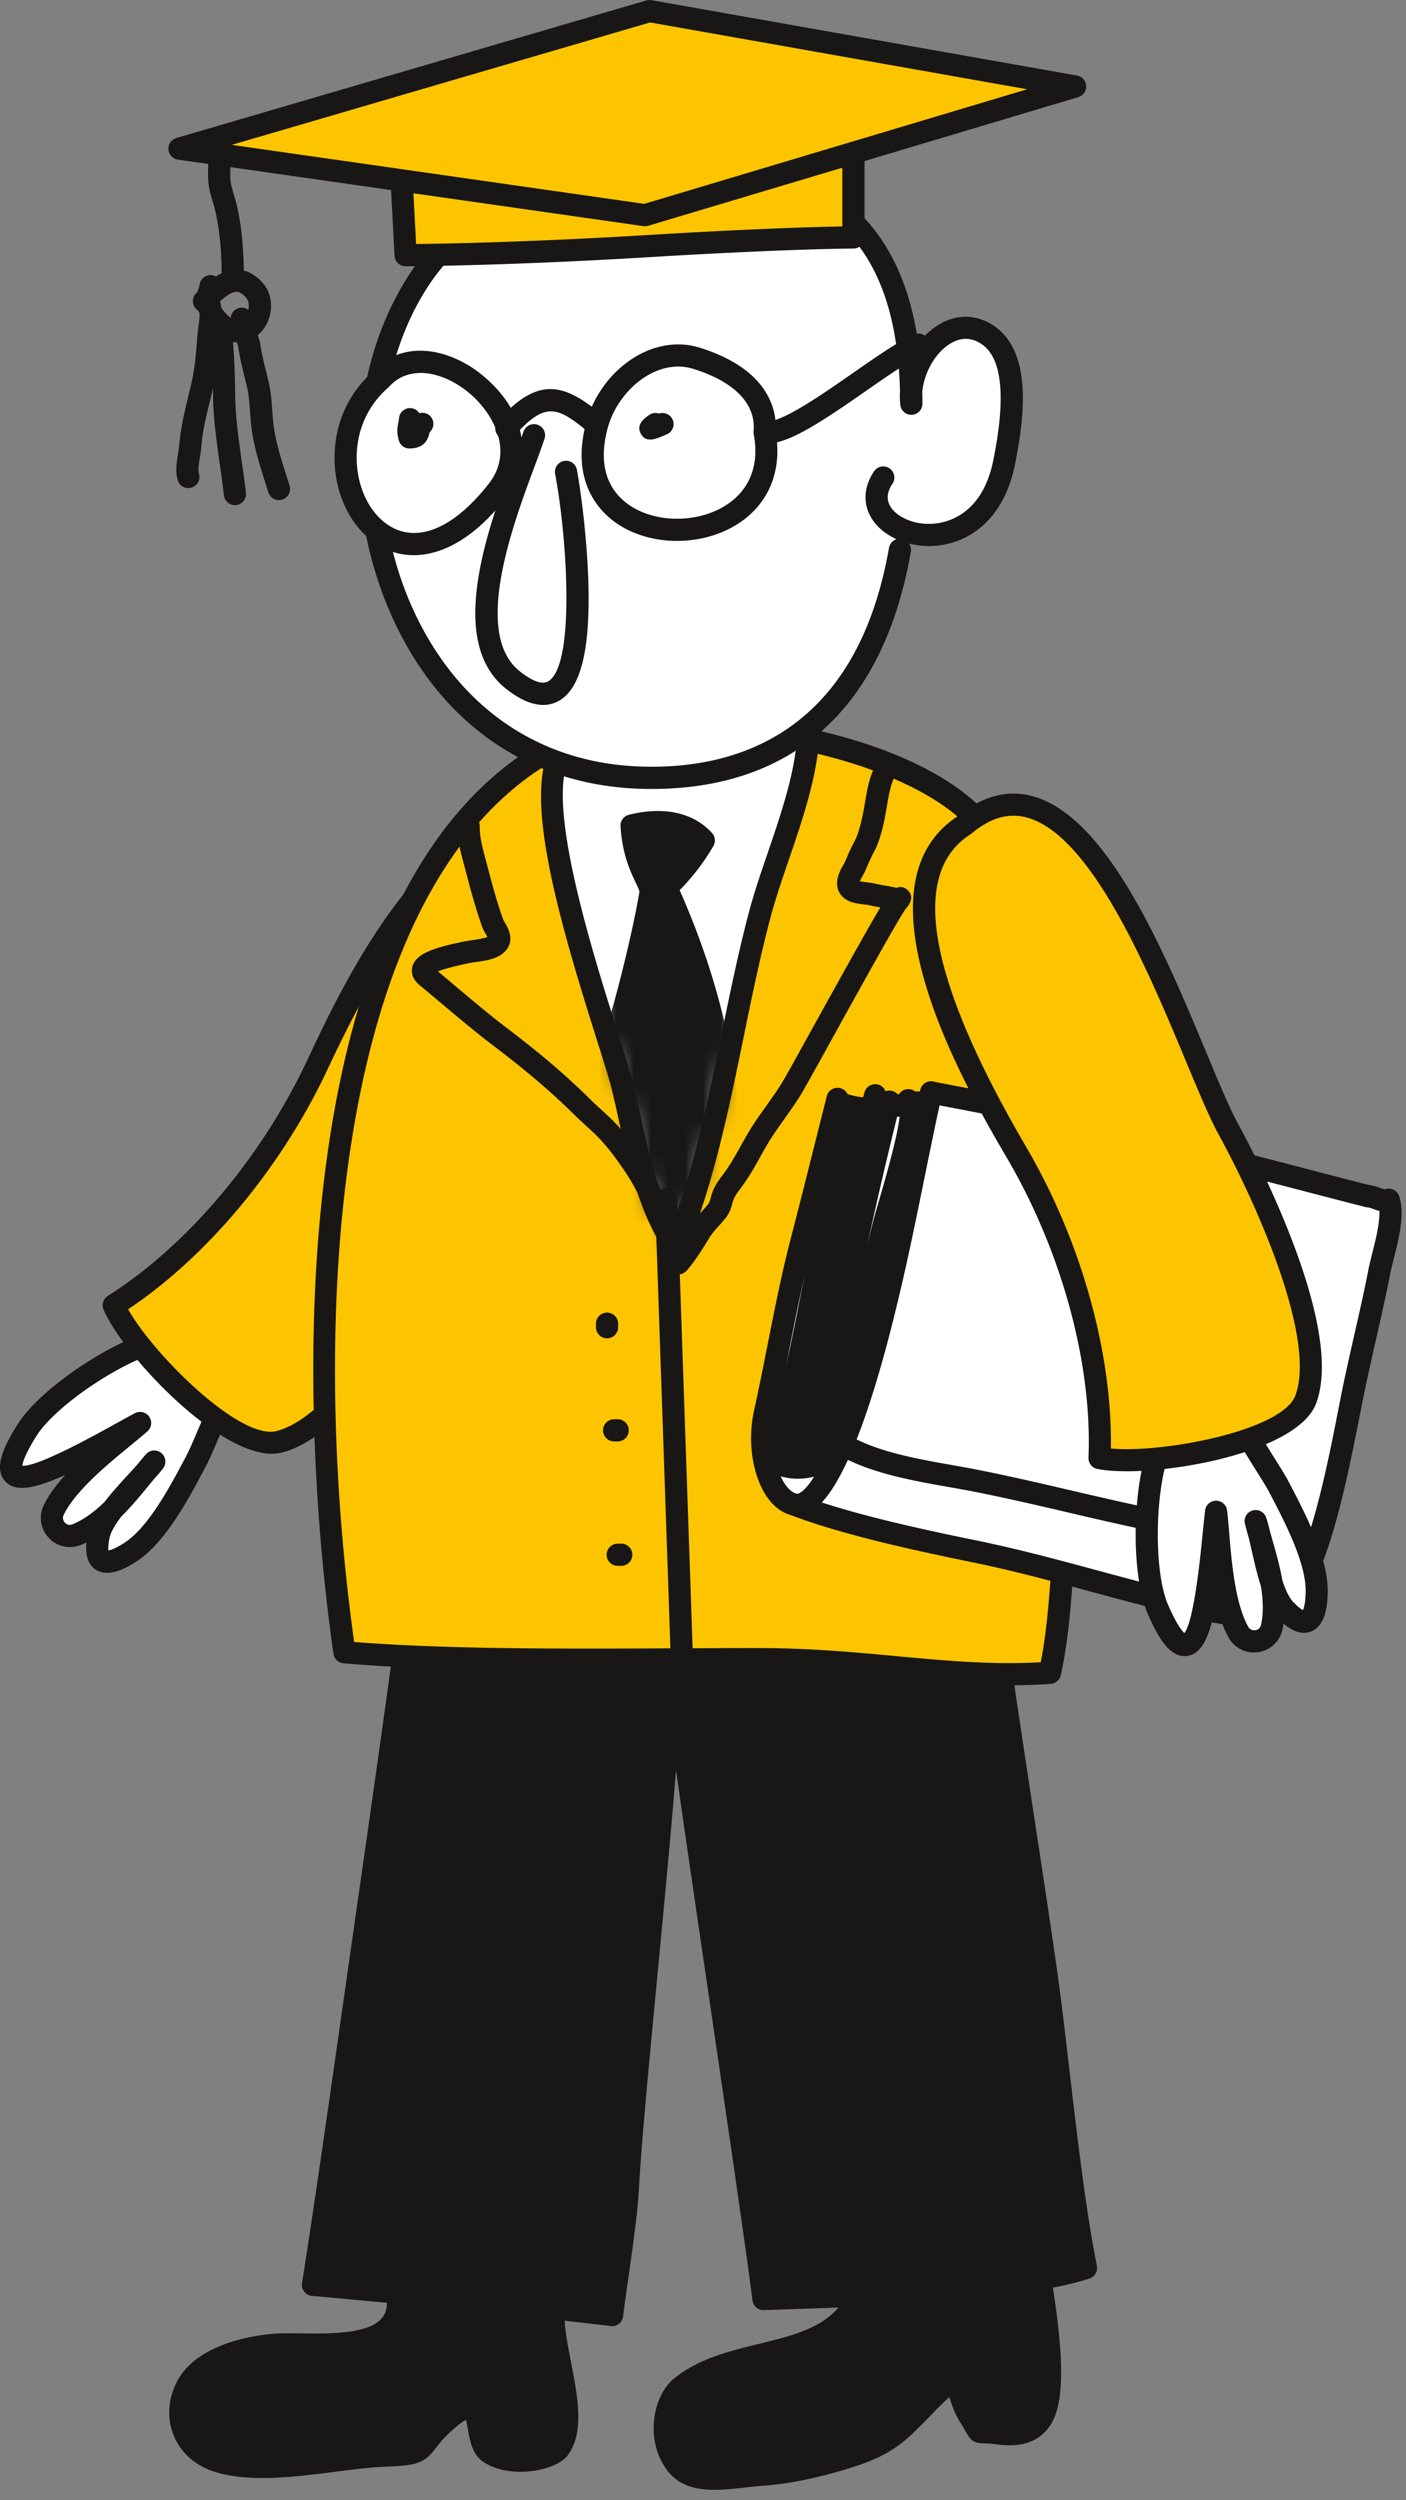
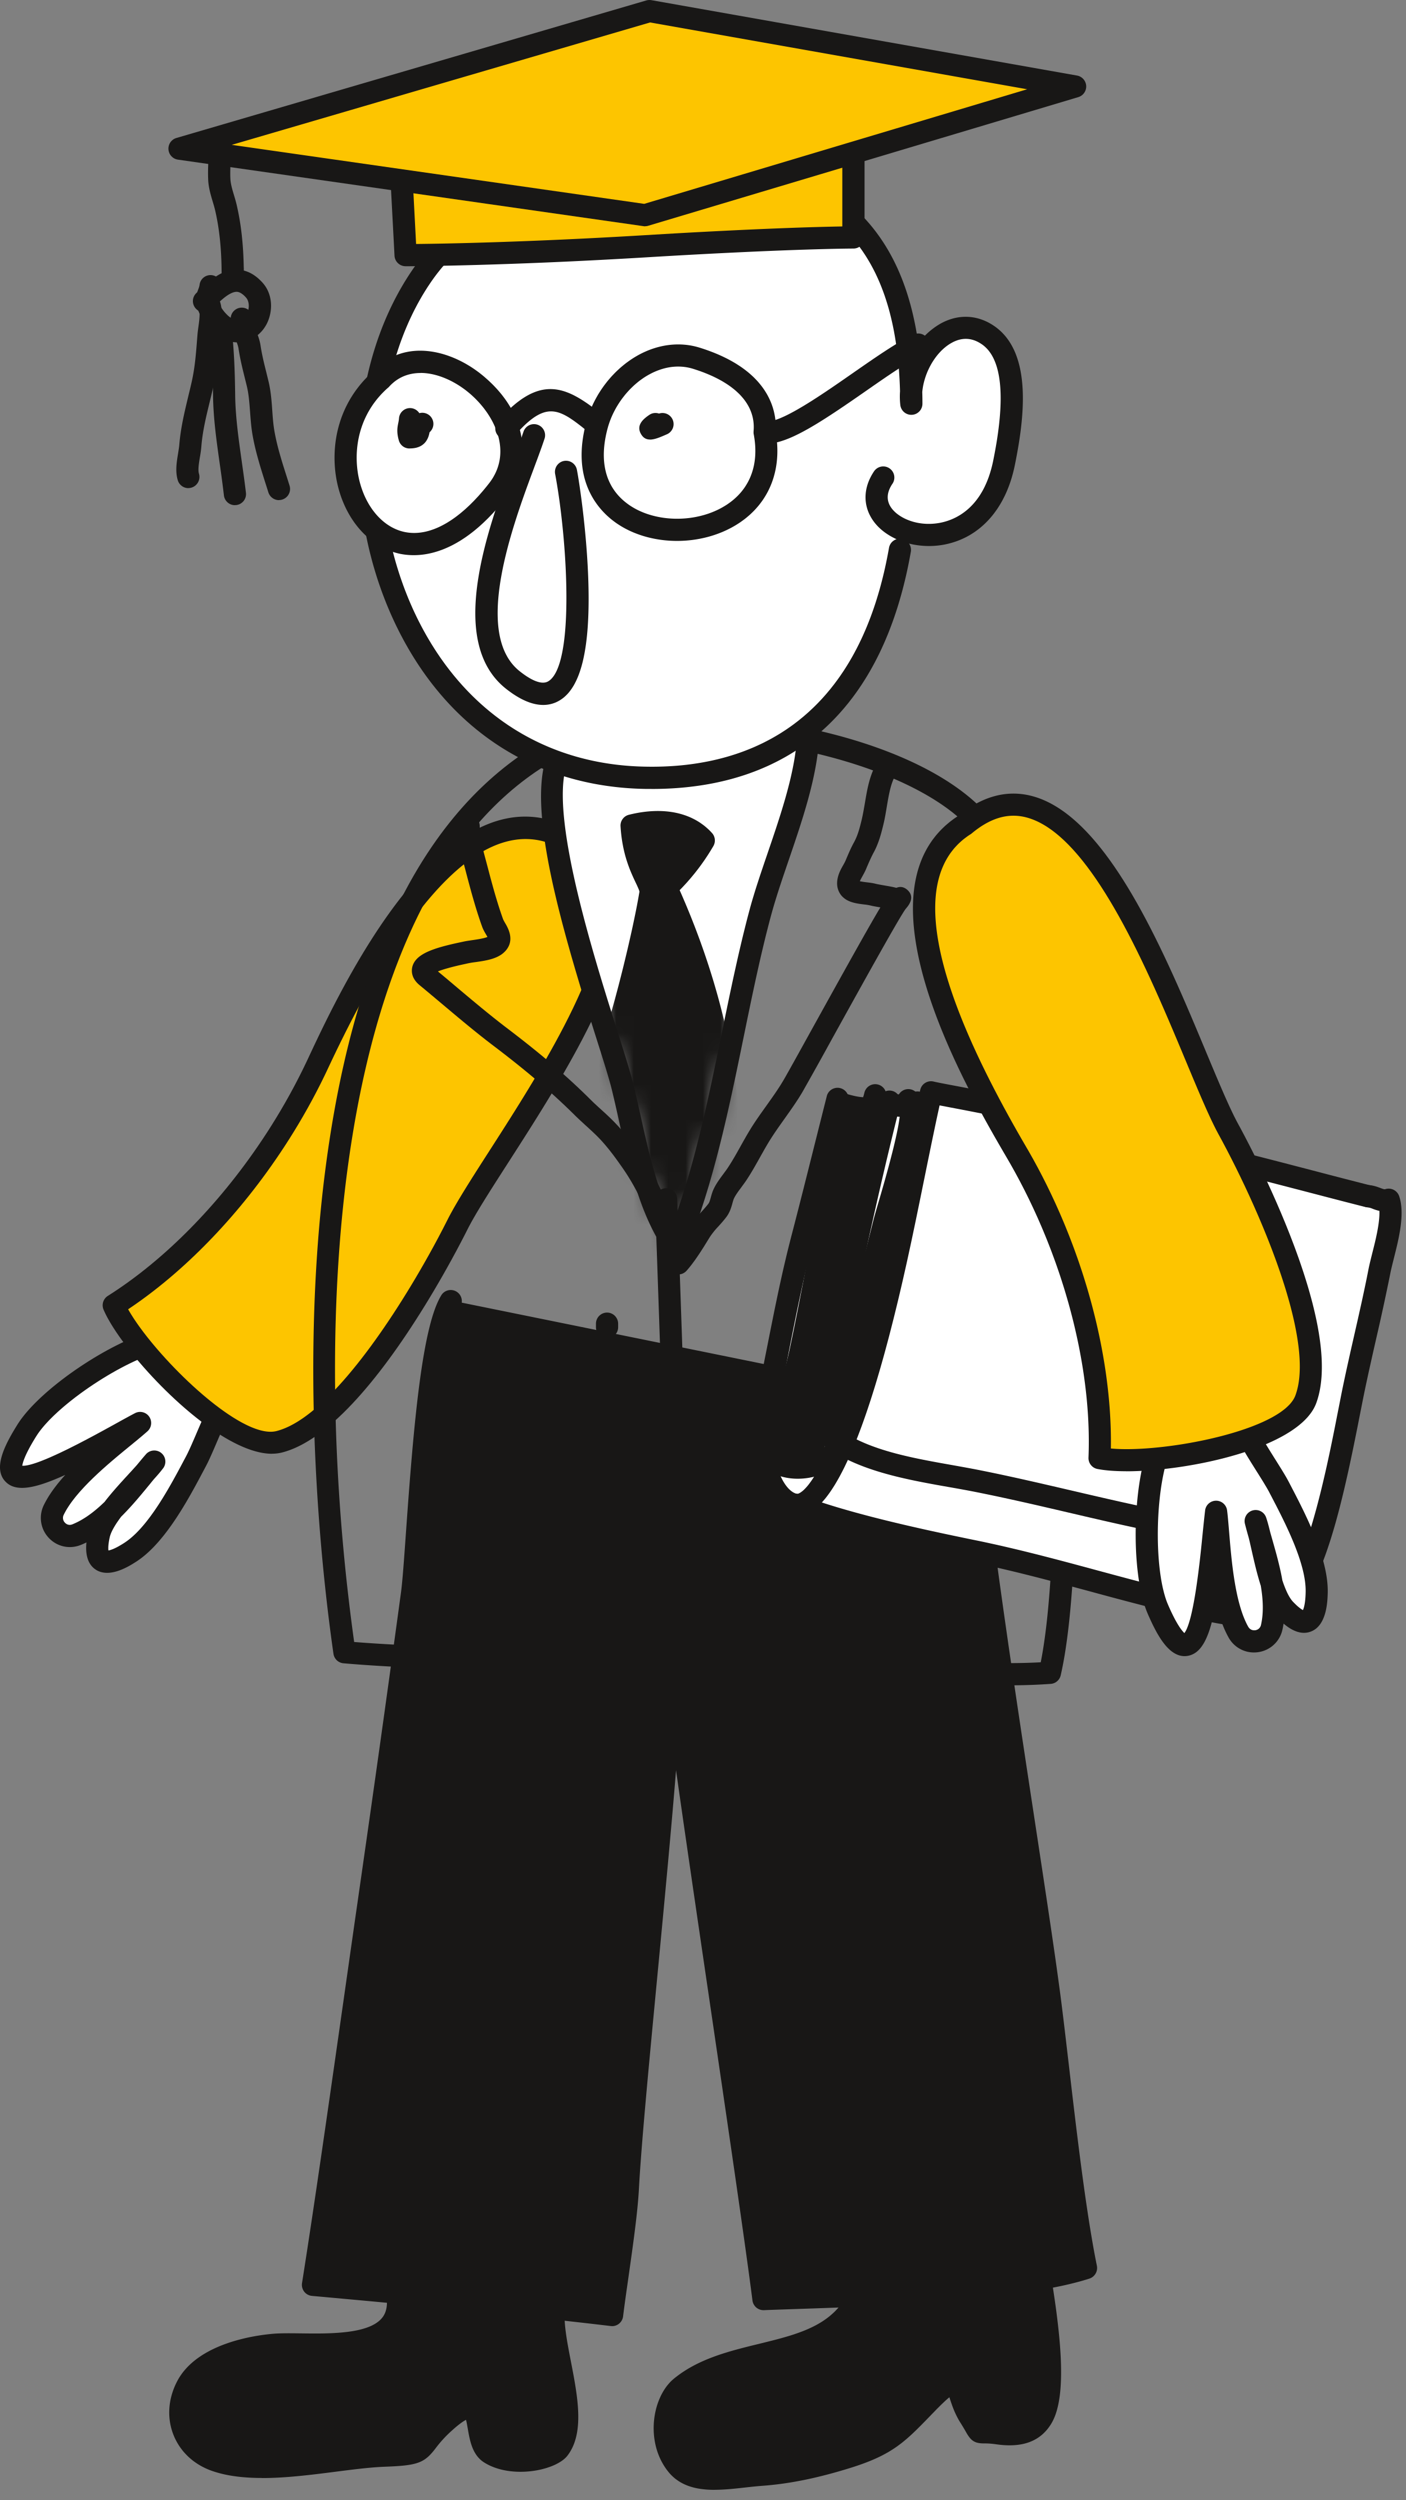
<svg xmlns="http://www.w3.org/2000/svg" width="81" height="144" fill="none">
  <rect width="100%" height="100%" fill="#808080" stroke="none" />
  <path fill="#fff" d="M9.665 77.112c-2.36.31-6.836 3.219-8.117 5.27-3.464 5.543 3.888.96 6.523-.421-1.16 1.035-4.025 3.068-4.97 5.002-.42.86.434 1.78 1.319 1.422 1.862-.751 3.258-2.806 4.488-4.225-.82 1.086-2.926 2.937-3.21 4.257-.397 1.847.524 1.825 1.84.962 1.575-1.03 2.904-3.612 3.766-5.242.476-.901 1.396-3.439 1.614-3.212" />
  <path fill="#181716" d="M6.174 90.587c-.236 0-.47-.055-.677-.198-.527-.361-.569-1.04-.517-1.554-.106.052-.214.1-.323.144-.652.262-1.377.1-1.853-.412a1.673 1.673 0 0 1-.278-1.886c.288-.591.725-1.173 1.233-1.735-1.82.828-2.875.99-3.453.377-.716-.757-.048-2.084.703-3.282 1.383-2.212 6.031-5.23 8.577-5.565a.64.64 0 0 1 .716.55.64.64 0 0 1-.55.716c-2.178.288-6.472 3.078-7.66 4.973-.646 1.03-.783 1.512-.809 1.703.895.061 4.07-1.7 5.3-2.377.45-.25.86-.477 1.192-.65a.637.637 0 0 1 .821.202.642.642 0 0 1-.099.84c-.259.23-.585.5-.965.81-1.265 1.035-3.179 2.6-3.859 3.998a.392.392 0 0 0 .064.453c.054.061.21.192.44.096.662-.268 1.275-.735 1.847-1.29.422-.55.927-1.1 1.4-1.615.166-.179.325-.355.472-.52.18-.218.355-.43.528-.627a.64.64 0 0 1 .99.805c-.15.201-.339.422-.55.652-.06.074-.124.15-.185.227-.524.64-1.08 1.317-1.696 1.927-.333.441-.591.866-.665 1.202-.09.419-.086.642-.07.748.128-.023.415-.112.936-.454 1.387-.908 2.639-3.28 3.47-4.848l.083-.157c.153-.29.377-.809.59-1.307.732-1.71.946-2.16 1.435-2.247a.677.677 0 0 1 .617.204.64.64 0 0 1-.173 1.01c-.172.298-.489 1.033-.706 1.541-.233.547-.457 1.064-.636 1.4l-.083.156c-.891 1.685-2.236 4.232-3.897 5.322-.291.188-1.023.668-1.713.668h.003Z" />
  <path fill="#FDC500" d="M32.149 48.07c9.012 2.519-3.428 17.75-5.796 22.462-1.584 3.154-6.325 11.515-10.274 12.509-2.709.684-8.444-5.325-9.527-7.865 4.994-3.155 9.29-8.636 11.757-13.91 1.923-4.113 7.54-15.861 13.84-13.196Z" />
  <path fill="#181716" d="M15.666 83.728c-3.242 0-8.632-5.79-9.7-8.3a.64.64 0 0 1 .247-.792c4.568-2.886 8.875-7.987 11.52-13.641 1.901-4.065 7.677-16.421 14.629-13.529 1.693.483 2.815 1.42 3.332 2.787 1.607 4.225-3.038 11.455-6.43 16.731-1.01 1.57-1.88 2.925-2.336 3.832-.975 1.94-6.073 11.679-10.69 12.842a2.391 2.391 0 0 1-.572.067v.003ZM7.38 75.403c1.454 2.601 6.44 7.552 8.546 7.018 3.38-.853 7.789-8.054 9.859-12.177.489-.968 1.374-2.352 2.402-3.95 3.064-4.765 7.69-11.966 6.313-15.587-.377-.99-1.2-1.652-2.52-2.02a.717.717 0 0 1-.077-.026c-3.872-1.636-8.249 2.695-13.01 12.88-2.65 5.667-6.925 10.806-11.51 13.865l-.003-.003ZM25.99 74.901c-1.536 2.381-1.897 14.296-2.258 16.942a2172.435 2172.435 0 0 1-2.476 17.658c-.99 6.904-2.291 16.22-3.22 22.091 5.65.508 11.81 1.09 17.232 1.735.236-1.975.805-5.334.91-7.322.361-6.855 3.06-29.892 2.41-32.09-.106 1.472 4.363 30.361 5.401 38.492 2.163-.086 7.952-.233 10.39-.508 2.588-.291 5.773-.508 8.194-1.282-.853-4.177-1.533-11.116-2.038-15.098-.936-7.36-4.07-25.648-4.776-34.571" />
  <path fill="#181716" d="M35.267 133.97c-.026 0-.051 0-.077-.003-5.693-.678-12.19-1.282-17.216-1.736a.647.647 0 0 1-.448-.243.65.65 0 0 1-.127-.492c.719-4.525 1.664-11.18 2.501-17.047.25-1.758.492-3.459.719-5.034.847-5.89 1.556-10.899 2.476-17.652.093-.674.189-2.032.3-3.608.438-6.165.927-11.844 2.055-13.596a.64.64 0 0 1 1.073.694c-1.045 1.62-1.553 8.737-1.853 12.991-.118 1.662-.21 2.976-.31 3.692-.92 6.756-1.63 11.768-2.476 17.661-.227 1.576-.47 3.276-.719 5.034-.795 5.59-1.693 11.886-2.399 16.392 4.741.428 10.645.984 15.942 1.601.07-.521.153-1.099.236-1.703.243-1.707.521-3.644.588-4.944.134-2.544.588-7.313 1.07-12.359.627-6.552 1.448-15.162 1.448-18.368-.083-.735-.119-1.198-.106-1.377a.644.644 0 0 1 .569-.592.643.643 0 0 1 .684.454c.076.26.118.726.124 1.384.374 3.25 1.725 12.436 2.843 20.055.988 6.715 1.924 13.078 2.384 16.578l1.198-.042c2.651-.089 6.66-.227 8.562-.441.453-.051.93-.099 1.412-.15 2.013-.208 4.265-.441 6.111-.943-.59-3.119-1.102-7.491-1.514-11.045a267.31 267.31 0 0 0-.422-3.522c-.325-2.557-.907-6.376-1.581-10.8-1.22-8.002-2.738-17.965-3.201-23.804a.638.638 0 0 1 .588-.687.642.642 0 0 1 .687.588c.46 5.791 1.974 15.728 3.188 23.712.674 4.429 1.259 8.255 1.584 10.828.128 1.016.269 2.227.422 3.535.438 3.755.981 8.427 1.61 11.515a.645.645 0 0 1-.43.738c-2.062.658-4.64.924-6.918 1.16l-1.402.147c-1.952.221-5.99.358-8.661.448-.71.025-1.32.044-1.773.064a.643.643 0 0 1-.658-.556c-.425-3.328-1.412-10.033-2.454-17.134-.795-5.405-1.457-9.924-1.949-13.408-.255 3.18-.629 7.163-1.07 11.784-.48 5.034-.933 9.789-1.067 12.305-.07 1.358-.351 3.324-.597 5.059-.122.853-.237 1.659-.317 2.308a.64.64 0 0 1-.632.562l.003-.003Z" />
-   <path fill="#FDC500" d="M19.842 95.163C17.545 79.171 17.449 51.8 31.266 43.437c5.47-3.311 20.955-1.291 25.348 4.158 5.162 6.405 4.341 15.61 4.526 21.909.18 5.983.7 20.953-.66 26.846-5.617.397-10.243-.79-16.85-.79-7.604 0-16.948.196-23.788-.395Z" />
  <path fill="#181716" d="M58.127 97.065c-2.227 0-4.348-.198-6.562-.406-2.45-.23-4.987-.466-7.933-.466-1.479 0-3.022.006-4.6.016-6.425.032-13.706.064-19.242-.413a.639.639 0 0 1-.579-.546c-.674-4.685-2.054-16.882-.329-28.905 1.68-11.742 5.738-19.633 12.057-23.459 5.661-3.426 21.463-1.543 26.175 4.302 4.55 5.644 4.594 13.26 4.632 19.38.007 1.03.013 1.998.039 2.912l.025.838c.202 6.638.617 20.454-.703 26.172a.636.636 0 0 1-.578.492c-.818.058-1.616.083-2.399.083h-.003Zm-14.495-2.147c3.006 0 5.572.24 8.05.47 2.787.258 5.426.504 8.275.35 1.16-5.819.764-18.97.572-25.382l-.025-.837c-.03-.927-.032-1.905-.039-2.94-.035-5.923-.08-13.29-4.348-18.585-1.891-2.343-6.437-4.312-11.868-5.133-5.25-.793-10.214-.355-12.652 1.122-12.424 7.523-13.804 31.829-11.194 50.586 5.415.428 12.418.397 18.62.364 1.58-.006 3.127-.016 4.606-.016h.003Z" />
  <path fill="#fff" d="M32.725 42.794c-3.035 2.576 2.326 16.469 3.154 19.854.722 2.962 1.271 6.714 3.05 9.156 2.441-5.913 3.198-13.005 4.866-19.218.91-3.387 2.91-7.568 2.77-11.064-3.945-.435-8.76.968-12.52 1.934" />
  <path fill="#181716" d="M38.932 72.443a.643.643 0 0 1-.517-.262c-1.527-2.09-2.182-5.053-2.764-7.664a82.648 82.648 0 0 0-.393-1.716c-.16-.662-.517-1.79-.933-3.1-2.409-7.623-4.549-15.242-2.012-17.393a.641.641 0 0 1 .9.074.642.642 0 0 1-.073.9c-2.102 1.784.943 11.407 2.406 16.035.437 1.387.786 2.48.955 3.183.137.56.265 1.145.4 1.742.456 2.058.964 4.347 1.9 6.137 1.256-3.423 2.038-7.23 2.792-10.924.48-2.343.978-4.766 1.585-7.035.278-1.038.649-2.122 1.041-3.273.815-2.387 1.655-4.848 1.713-7.037-3.351-.211-7.37.834-10.636 1.68-.37.097-.737.193-1.092.282a.638.638 0 0 1-.316-1.237c.354-.09.715-.185 1.086-.28 3.55-.925 7.97-2.072 11.66-1.67a.641.641 0 0 1 .57.611c.102 2.563-.85 5.36-1.774 8.064-.386 1.128-.747 2.192-1.016 3.19-.6 2.23-1.092 4.634-1.568 6.957-.856 4.184-1.745 8.511-3.326 12.34a.634.634 0 0 1-.514.39c-.026 0-.051.003-.077.003l.003.003Z" />
  <mask id="a" width="16" height="31" x="31" y="41" maskUnits="userSpaceOnUse" style="mask-type:luminance">
    <path fill="#fff" d="M32.724 42.794c-3.035 2.576 2.326 16.469 3.153 19.853.722 2.963 1.272 6.715 3.051 9.157 2.44-5.913 3.198-13.005 4.866-19.218.91-3.387 2.91-7.568 2.77-11.064-3.946-.435-8.76.968-12.52 1.933" />
  </mask>
  <g fill="#181716" mask="url(#a)">
    <path d="M35.369 59.982c.722-2.15 1.722-6.251 2.099-8.52.102-.624-.936-1.5-1.083-3.916 1.492-.37 3.108-.303 4.163.86a12.079 12.079 0 0 1-2.157 2.717c3.185 6.98 6.137 18.69-.016 25.066-2.428-2.365-4.019-11.131-3.006-16.207Z" />
    <path d="M38.375 76.829a.64.64 0 0 1-.447-.183c-2.559-2.493-4.255-11.435-3.188-16.788.006-.026.012-.055.022-.08.687-2.046 1.696-6.14 2.077-8.422-.004-.07-.125-.329-.224-.537-.307-.652-.77-1.633-.866-3.234a.639.639 0 0 1 .483-.659c2.022-.501 3.721-.127 4.788 1.052a.642.642 0 0 1 .077.751 12.75 12.75 0 0 1-1.942 2.54c3.715 8.365 5.536 19.295-.323 25.365a.648.648 0 0 1-.45.195h-.01.003Zm-2.39-16.68c-.884 4.522.416 12.298 2.403 15.072 2.281-2.691 3.243-6.485 2.86-11.288-.394-4.932-2.087-9.48-3.208-12.03-.428 2.397-1.37 6.2-2.054 8.242v.003Zm1.09-12.091c.137 1.035.454 1.71.697 2.221.063.134.124.262.175.39l.007-.006a11.532 11.532 0 0 0 1.776-2.138c-.773-.579-1.78-.608-2.652-.464l-.003-.003Z" />
  </g>
  <path fill="#181716" d="M22.888 132.059c.61 3.745-4.924 2.819-7.058 2.988-1.763.141-4.252.799-5.08 2.432-.875 1.736-.114 3.608 1.688 4.232 2.686.93 6.871-.179 9.715-.285 2.696-.099 1.7-.332 3.447-1.914 2.648-2.397 1.444 1.016 2.626 1.764 1.355.86 3.546.297 3.958-.236 1.345-1.749-.527-5.878-.274-8.131" />
  <path fill="#181716" d="M15.106 142.717c-1.035 0-2.02-.105-2.876-.402-1.044-.361-1.836-1.093-2.226-2.055-.393-.972-.33-2.062.179-3.068 1.14-2.26 4.575-2.701 5.597-2.784.428-.032.946-.026 1.546-.019 1.636.022 3.879.051 4.665-.867.274-.319.36-.763.265-1.361a.635.635 0 0 1 .527-.732.637.637 0 0 1 .735.527c.16.978-.03 1.787-.556 2.404-1.176 1.368-3.658 1.336-5.652 1.31-.546-.006-1.06-.013-1.428.016-1.684.134-3.891.761-4.559 2.084-.342.674-.39 1.39-.137 2.013.249.614.767 1.087 1.46 1.327 1.712.594 4.242.268 6.476-.016 1.076-.138 2.095-.269 3.006-.304 1.562-.057 1.588-.096 1.94-.546.22-.285.517-.675 1.101-1.202.703-.636 1.448-1.189 2.144-.949.658.227.783.949.895 1.585.067.396.163.936.357 1.061 1.093.694 2.863.179 3.115-.093.642-.834.278-2.716-.044-4.375-.243-1.262-.473-2.454-.365-3.429a.64.64 0 1 1 1.272.14c-.086.783.124 1.883.351 3.046.39 2.02.793 4.11-.204 5.405-.668.866-3.243 1.377-4.805.386-.674-.428-.818-1.256-.933-1.924-.029-.159-.064-.377-.105-.527-.141.074-.397.24-.815.62a6.92 6.92 0 0 0-.949 1.036c-.645.837-1.025.974-2.9 1.045-.854.032-1.844.159-2.892.294-1.355.172-2.808.358-4.182.358l-.003-.004ZM59.735 130.048c.316 1.915 1.355 7.434.29 9.198-.523.87-1.408 1.061-2.545.898-1.412-.201-.815.31-1.61-.952-.99-1.569-.272-3.043-2.53-.706-1.61 1.665-2.205 2.32-4.55 3.049-1.645.511-3.29.885-4.987 1.003-1.665.115-3.818.671-4.821-.604-1.125-1.429-.732-3.647.252-4.449 3.304-2.691 9.077-1.189 10.572-6.05" />
  <path fill="#181716" d="M41.178 143.401c-1.042 0-2.029-.217-2.7-1.071-1.342-1.706-.904-4.314.352-5.337 1.408-1.15 3.175-1.579 4.881-1.997 2.511-.614 4.684-1.141 5.482-3.749a.634.634 0 0 1 .799-.422c.339.105.527.46.422.799-1.013 3.298-3.754 3.966-6.403 4.615-1.568.383-3.191.78-4.376 1.745-.71.578-1.061 2.403-.154 3.557.598.761 1.965.607 3.288.457.338-.038.67-.077.984-.096 1.495-.105 3.035-.415 4.843-.978 2.134-.661 2.648-1.192 4.169-2.767l.112-.116c1.057-1.093 1.594-1.53 2.195-1.39.543.125.706.627.865 1.112.11.333.23.71.47 1.087.157.249.262.431.339.566l.019.032c.17 0 .425.009.805.064 1.255.179 1.668-.199 1.907-.595.866-1.438.02-6.433-.3-8.316l-.077-.447a.64.64 0 1 1 1.262-.208l.074.444c.645 3.813 1.108 7.568.134 9.189-.617 1.026-1.658 1.419-3.182 1.198-.361-.051-.562-.051-.71-.051-.584 0-.77-.201-1.038-.674-.07-.125-.166-.291-.313-.521-.322-.515-.485-1.01-.604-1.374a3.262 3.262 0 0 1-.028-.09c-.176.144-.454.4-.898.86l-.112.115c-1.553 1.607-2.262 2.339-4.709 3.1-1.904.591-3.536.92-5.13 1.032-.298.023-.61.058-.934.093-.565.064-1.16.131-1.737.131l.003.003Z" />
  <path fill="#fff" d="M50.893 27.491c-2.201 3.24 5.59 5.8 6.949-.815.405-1.972 1.099-5.938-.882-7.35-2.252-1.602-4.741 1.421-4.454 3.927-.032-7.216-2.409-12.244-10.022-13.672-6.46-1.212-14.552 1.08-18.136 6.241-6.706 9.652-2.24 28.72 12.836 28.975 8.706.148 13.262-5.139 14.667-13.132" />
  <path fill="#181716" d="M37.539 45.437h-.368c-6.204-.106-11.226-3.298-14.143-8.994-3.444-6.727-3.118-15.357.79-20.985 3.513-5.06 11.586-7.856 18.778-6.504 6.099 1.144 9.434 4.615 10.306 10.822a4.28 4.28 0 0 1 1.211-1.096c1.051-.62 2.22-.575 3.208.128 2.175 1.547 1.69 5.305 1.14 8-.511 2.498-1.993 4.16-4.06 4.557a4.755 4.755 0 0 1-2.03-.058c.09.134.132.3.103.47-1.568 8.946-6.731 13.663-14.939 13.663l.004-.003Zm1.319-35.55c-5.677 0-11.303 2.43-13.99 6.3-3.594 5.174-3.888 13.445-.703 19.671 2.69 5.255 7.316 8.201 13.025 8.297 5.374.106 12.17-2.023 14.025-12.602a.639.639 0 0 1 .435-.498c-.585-.266-1.08-.652-1.396-1.138-.556-.847-.518-1.863.108-2.784a.64.64 0 0 1 1.058.72c-.336.491-.368.952-.096 1.36.409.62 1.543 1.145 2.84.896.901-.173 2.498-.866 3.051-3.56.741-3.622.53-5.878-.626-6.703-.585-.415-1.195-.438-1.818-.07-.882.52-1.54 1.69-1.639 2.803.007.22.01.444.01.671 0 .339-.262.62-.6.64a.637.637 0 0 1-.675-.567 4.327 4.327 0 0 1-.016-.789c-.208-7.325-3.156-11.138-9.488-12.327a18.936 18.936 0 0 0-3.505-.32Z" />
  <path fill="#fff" d="M30.763 25.069c-1.006 3.065-4.84 11.253-1.208 14.107 5.358 4.209 3.467-9.809 3.051-11.998" />
  <path fill="#181716" d="M31.294 40.601c-.636 0-1.348-.307-2.131-.923-3.48-2.733-1.035-9.3.422-13.226.23-.62.431-1.157.572-1.585a.638.638 0 1 1 1.214.4c-.15.454-.352 1-.588 1.633-1.25 3.362-3.575 9.617-.83 11.77.51.404 1.21.829 1.638.566 1.56-.949 1.083-8.277.39-11.94a.641.641 0 0 1 .508-.748.641.641 0 0 1 .747.509c.147.77.579 3.62.662 6.539.105 3.796-.432 5.998-1.642 6.734a1.81 1.81 0 0 1-.962.271Z" />
  <path fill="#fff" d="M52.904 19.843c-2.399 1.135-7.095 5.286-8.856 5.056 1.419 7.482-11.859 7.636-9.651-.434.703-2.564 3.294-4.593 5.725-3.836 2.974.927 4.08 2.592 3.926 4.27" />
  <path fill="#181716" d="M39.01 31.154c-1.322 0-2.631-.374-3.631-1.119-.984-.732-2.496-2.448-1.598-5.733.447-1.627 1.572-3.069 3.006-3.858 1.14-.623 2.39-.773 3.524-.419 3.403 1.061 4.22 2.928 4.361 4.162 1.086-.349 2.99-1.675 4.444-2.688 1.316-.914 2.556-1.78 3.511-2.231a.638.638 0 1 1 .546 1.154c-.86.405-2.057 1.24-3.329 2.125-2.207 1.537-3.865 2.64-5.08 2.927.164 1.995-.651 3.692-2.303 4.727-1.016.636-2.242.953-3.456.953h.006Zm.055-10.042c-.664 0-1.246.227-1.661.454-1.121.613-2.038 1.793-2.39 3.071-.527 1.921-.137 3.433 1.128 4.372 1.492 1.113 3.974 1.16 5.648.109 1.387-.866 1.965-2.317 1.636-4.084-.013-.055-.016-.11-.013-.167v-.029c.144-1.575-1.09-2.85-3.479-3.595a2.928 2.928 0 0 0-.869-.131Z" />
  <path fill="#fff" d="M21.932 21.856c3.032-3.378 9.833 2.407 6.753 6.37-6.357 8.182-11.894-1.838-6.753-6.37Z" />
  <path fill="#181716" d="M23.835 31.975a4.04 4.04 0 0 1-.763-.073c-1.671-.34-3.038-1.784-3.572-3.775-.518-1.94-.268-4.72 1.98-6.724 1.806-1.972 4.556-1.26 6.361.249 2.818 2.355 2.674 5.264 1.349 6.967-2.147 2.765-4.086 3.356-5.355 3.356Zm.393-10.492c-.674 0-1.313.233-1.82.799-.017.019-.036.035-.055.05-1.837 1.621-2.042 3.884-1.62 5.46.406 1.518 1.4 2.61 2.591 2.85 1.489.304 3.21-.696 4.856-2.812 1.37-1.761.358-3.931-1.16-5.203-.798-.668-1.827-1.148-2.792-1.148v.004Z" />
  <path fill="#181716" d="M29.171 25.311a.641.641 0 0 1-.482-1.061c2.488-2.84 4.035-1.956 6.108-.28a.64.64 0 0 1-.802.993c-1.75-1.416-2.479-2-4.345.128a.64.64 0 0 1-.479.217v.003ZM37.449 25.315c-.217 0-.396-.09-.53-.333-.3-.54.23-.907.482-1.083a.63.63 0 0 1 .565-.08.639.639 0 0 1 .457 1.192c-.373.163-.703.307-.974.307v-.003ZM23.615 25.83h-.038a.635.635 0 0 1-.6-.464c-.141-.486-.08-.773-.032-1.007.015-.073.032-.156.041-.262a.637.637 0 0 1 1.172-.3.639.639 0 0 1 .588 1.1c-.13.763-.674.93-1.127.93l-.004.002Z" />
  <path fill="#FDC500" d="m23.111 9.84.256 4.854s5.364 0 13.795-.511c8.43-.511 12.005-.511 12.005-.511V8.305L23.111 9.84Z" />
  <path fill="#181716" d="M23.367 15.333a.64.64 0 0 1-.639-.604l-.256-4.854a.637.637 0 0 1 .601-.672L49.13 7.67a.64.64 0 0 1 .677.64v5.366c0 .351-.288.639-.64.639-.034 0-3.66.006-11.967.508-8.35.505-13.779.511-13.833.511Zm.415-4.893.189 3.612c1.63-.016 6.437-.1 13.15-.505 6.389-.387 10.031-.483 11.405-.505V8.986l-24.744 1.457v-.003Z" />
  <path fill="#FDC500" d="m10.342 8.561 26.82 3.832L61.94 4.982 37.416.638 10.342 8.561Z" />
  <path fill="#181716" d="M37.161 13.033c-.029 0-.06 0-.09-.007L10.249 9.194a.64.64 0 0 1-.09-1.246L37.235.025a.69.69 0 0 1 .291-.016l24.523 4.343c.29.051.508.297.527.591a.642.642 0 0 1-.453.65l-24.779 7.41a.597.597 0 0 1-.182.026v.004Zm-23.81-4.69 23.762 3.398 22.063-6.6-21.724-3.848-24.101 7.05Z" />
  <path fill="#181716" d="M13.407 16.532a.641.641 0 0 1-.64-.64v-.066c0-1.416-.117-2.583-.364-3.676-.041-.182-.095-.36-.15-.543-.115-.387-.233-.786-.258-1.22a9.99 9.99 0 0 1 0-.877c.003-.147.006-.294.006-.438a.64.64 0 0 1 .639-.639c.351 0 .639.288.639.64 0 .156-.003.313-.006.47-.007.271-.013.524 0 .77.016.287.108.597.207.926.06.202.122.41.17.627.242 1.07.367 2.199.392 3.519 0 .025.004.048.004.073v.435c0 .351-.288.639-.64.639Z" />
  <path fill="#181716" d="M13.68 19.718c-.736 0-1.47-.473-2.042-1.361-.042-.064-.07-.128-.256-.56l-.035-.08a.705.705 0 0 1-.054-.181c0-.01 0-.016-.003-.026a.634.634 0 0 1 .05-.607c.026-.086.055-.163.08-.233.039-.103.065-.173.077-.263a.636.636 0 0 1 .943-.482c.373-.243.782-.416 1.236-.393.537.016 1.032.275 1.47.773.383.435.543 1.052.437 1.684-.105.64-.463 1.18-.98 1.474-.3.172-.61.255-.92.255h-.004Zm-.953-2.029c.253.384.735.952 1.237.665.178-.102.313-.32.354-.575.042-.247-.013-.49-.137-.633-.195-.22-.377-.336-.546-.34-.317 0-.716.317-1.026.611l.118.269v.003Z" />
  <path fill="#181716" d="M10.852 28.114a.638.638 0 0 1-.61-.454c-.154-.508-.064-1.054.016-1.534.028-.179.057-.348.07-.489.077-.978.3-1.898.514-2.79.067-.281.138-.566.201-.85.186-.821.25-1.643.317-2.512l.016-.198c.01-.137.032-.297.054-.463.038-.269.09-.637.06-.899a.644.644 0 0 1-.376-.626.644.644 0 0 1 .68-.598l.211.013a.639.639 0 0 1 .505.3c.377.608.271 1.372.185 1.982-.019.138-.038.269-.048.384l-.016.198c-.067.879-.137 1.786-.342 2.694-.067.294-.137.585-.207.873-.214.878-.416 1.71-.483 2.585a6.49 6.49 0 0 1-.083.6c-.057.343-.121.733-.054.953a.643.643 0 0 1-.61.828v.003Z" />
  <path fill="#181716" d="M13.533 29.095a.636.636 0 0 1-.633-.565 73.113 73.113 0 0 0-.233-1.765c-.185-1.307-.377-2.655-.393-3.956-.02-1.422-.06-2.567-.21-3.88a.635.635 0 0 1 .562-.706.637.637 0 0 1 .706.562c.156 1.368.198 2.547.217 4.008.016 1.218.201 2.528.38 3.794.083.59.17 1.204.24 1.796a.635.635 0 0 1-.563.706c-.025 0-.048.003-.073.003v.003Z" />
  <path fill="#181716" d="M16.071 28.805a.642.642 0 0 1-.61-.448l-.144-.454c-.297-.933-.604-1.895-.773-2.88-.073-.434-.105-.872-.137-1.294-.039-.517-.074-1.01-.182-1.467-.042-.179-.087-.351-.128-.518-.134-.543-.262-1.057-.355-1.665-.025-.169-.099-.358-.179-.553-.134-.332-.284-.706-.274-1.16a.639.639 0 1 1 1.277.026c-.003.192.083.406.182.655.1.243.211.521.26.837.082.55.204 1.036.332 1.55.041.173.086.349.13.531.135.56.176 1.125.215 1.672.028.409.057.795.121 1.17.153.897.447 1.818.732 2.706l.143.457a.64.64 0 0 1-.61.831v.004Z" />
  <path fill="#fff" d="M78.846 68.899c.428.041.728.339 1.153.201.37 1.09-.32 3.033-.536 4.136-.448 2.285-1.02 4.548-1.49 6.83-.772 3.745-2.063 11.911-4.676 12.838-1.556.55-4.968-.47-6.546-.866-3.566-.898-7.074-1.969-10.687-2.704-3.073-.626-7.51-1.256-10.28-2.675-1.844-.943-2.25-3.253-.965-8.792 1.284-5.539 3.35-14.539 3.35-14.539s.963.61 1.464.604c.502-.006 1.035-.431 1.268-.476.234-.045.956.109 1.31.112.355.003 1.176-.086 1.176-.086l.409-.473 25.05 5.89Z" />
  <path fill="#181716" d="M45.922 87.311c-.09 0-.18-.01-.269-.029-.587-.124-1.118-.527-1.53-1.166-.792-1.227-1.06-3.135-.684-4.864.304-1.39.556-2.67.802-3.91.419-2.105.812-4.096 1.384-6.282.37-1.416.869-3.398 1.348-5.312l.664-2.64a.64.64 0 0 1 1.24.313c-.205.812-.431 1.716-.665 2.64-.482 1.917-.98 3.902-1.351 5.324-.562 2.151-.952 4.123-1.367 6.21a196.935 196.935 0 0 1-.809 3.935c-.303 1.39-.099 2.956.508 3.899.22.342.476.556.722.61.01 0 .994.061 2.729-4.986.942-2.735 1.683-5.75 1.958-6.916.53-2.243.978-4.458 1.415-6.6.336-1.646.652-3.202.997-4.762a.637.637 0 0 1 .78-.482c.15.038.651.134 1.233.243 1.21.23 3.038.575 4.3.895 3.489.885 6.754 1.646 9.488 2.275 2.307.53 4.614 1.135 6.847 1.716 1.108.291 2.223.579 3.341.863a.64.64 0 0 1-.313 1.24c-1.121-.284-2.236-.575-3.35-.866-2.225-.578-4.522-1.179-6.809-1.706a445.712 445.712 0 0 1-9.514-2.282c-1.22-.31-3.029-.652-4.223-.88l-.665-.127c-.294 1.345-.569 2.7-.86 4.126-.437 2.15-.887 4.375-1.421 6.638-2.016 8.56-4.01 12.89-5.93 12.89l.004-.007Z" />
  <path fill="#181716" d="M72.135 93.703c-1.4 0-3.185-.428-4.94-.888-.22-.058-.424-.112-.603-.157a207.86 207.86 0 0 1-3.645-.962c-2.288-.617-4.652-1.256-7.013-1.735-3.32-.678-7.501-1.595-10.383-2.704a.643.643 0 0 1-.367-.828.638.638 0 0 1 .827-.367c2.792 1.077 6.907 1.978 10.179 2.646 2.402.489 4.785 1.131 7.092 1.755 1.185.32 2.415.652 3.626.955.182.045.39.1.617.16 1.527.4 4.367 1.144 5.559.722 1.977-.7 3.332-7.616 3.983-10.943.103-.518.195-.997.282-1.422.214-1.032.45-2.078.68-3.088.278-1.224.566-2.49.808-3.736.055-.278.135-.597.22-.936.192-.757.439-1.742.41-2.435a2.572 2.572 0 0 1-.39-.122 1.382 1.382 0 0 0-.294-.086.639.639 0 1 1 .128-1.272c.246.025.447.099.61.16.176.067.236.083.281.07.332-.109.69.07.805.403.342 1.01-.019 2.445-.31 3.595-.08.323-.156.627-.204.87a131.08 131.08 0 0 1-.818 3.774c-.227 1.003-.463 2.042-.674 3.062-.086.418-.179.895-.281 1.41-1.131 5.774-2.348 11.029-4.811 11.901-.39.138-.853.198-1.371.198h-.003ZM44.773 84.457h-.039a.642.642 0 0 1-.6-.677c.083-1.362.463-2.727.833-4.043.205-.726.397-1.41.54-2.09.265-1.25.515-2.532.757-3.766.23-1.179.467-2.397.72-3.595.2-.95.443-1.892.68-2.803.262-1.004.53-2.036.731-3.062 0-.038 0-.08.007-.121a.61.61 0 0 1 .044-.166l.02-.077.01-.06c0-.014.006-.026.009-.04.16-.66.747-.54.773-.536.338.073.556.409.492.751-.01.054-.023.121-.042.192-.214 1.163-.514 2.32-.805 3.439a62.607 62.607 0 0 0-.667 2.745c-.25 1.189-.486 2.403-.716 3.576-.243 1.244-.492 2.525-.76 3.788-.154.722-.361 1.457-.56 2.17-.35 1.253-.715 2.547-.789 3.774-.019.34-.3.601-.635.601h-.004Z" />
  <path fill="#181716" d="M45.765 84.71a.64.64 0 0 1-.62-.796c.88-3.474 1.614-7.031 2.323-10.473.687-3.34 1.4-6.786 2.246-10.177 0-.01.003-.019.006-.028l.087-.336a.64.64 0 0 1 1.24.313v.01c-.883 3.474-1.617 7.034-2.326 10.473-.713 3.455-1.451 7.028-2.336 10.528a.637.637 0 0 1-.62.483v.003Z" />
  <path fill="#181716" d="M46.73 84.556a.639.639 0 0 1-.626-.77c.338-1.588.674-3.186 1.01-4.79 1.063-5.066 2.159-10.305 3.44-15.396 0-.007 0-.013.003-.02l.048-.194v-.01l.02-.07a.632.632 0 0 1 .776-.476c.338.086.54.438.463.776v.01h-.003c-1.307 5.158-2.425 10.486-3.505 15.638-.336 1.604-.671 3.202-1.013 4.794a.638.638 0 0 1-.623.505l.01.003Z" />
  <path fill="#181716" d="M47.822 83.377a.64.64 0 0 1-.62-.796l3.115-12.301c.054-.218.163-.592.3-1.058.342-1.167 1.368-4.666 1.224-5.443a.643.643 0 0 1-.038-.777.637.637 0 0 1 .888-.163c.744.515.569 1.899-.85 6.74-.13.448-.236.806-.288 1.014L48.44 82.894a.637.637 0 0 1-.62.483h.003Z" />
  <path fill="#181716" d="M45.958 85.167c-.614 0-1.185-.15-1.63-.441a.64.64 0 1 1 .7-1.07c.358.232.965.296 1.54.159.486-.115.876-.358 1.045-.649a.638.638 0 1 1 1.105.64c-.345.597-1.022 1.054-1.853 1.252a3.84 3.84 0 0 1-.904.109h-.003ZM49.842 64.965h-.05c-.4-.032-.943-.195-1.27-.56a.64.64 0 0 1 .955-.85c.043.038.209.118.413.134a.64.64 0 0 1-.048 1.278v-.002Z" />
  <path fill="#181716" d="M49.804 64.472c-.53 0-1.01-.134-1.473-.265l-.058-.016a.64.64 0 0 1 .348-1.23l.061.016c.457.13.853.24 1.246.214a.635.635 0 0 1 .68.594.638.638 0 0 1-.593.681c-.07.006-.141.006-.211.006Z" />
  <path fill="#181716" d="M51.18 64.252c-.355 0-.879-.16-1.137-.294a.639.639 0 0 1-.269-.863.636.636 0 0 1 .863-.265c.131.07.412.137.527.147a.64.64 0 1 1 .016 1.278v-.003ZM53.452 64.29a.66.66 0 0 1-.156-.019l-.623-.156a.64.64 0 0 1 .313-1.24l.623.156a.64.64 0 0 1-.157 1.26Z" />
  <path fill="#181716" d="M52.238 64.38a.507.507 0 0 1-.137-.016 2.606 2.606 0 0 0-.946-.029.639.639 0 0 1-.195-1.262c.483-.074.946-.061 1.419.041a.637.637 0 0 1 .485.76.64.64 0 0 1-.623.503l-.003.003ZM75.297 89.814h-.016c-2.319-.058-5.46-.796-7.986-1.39a96.863 96.863 0 0 0-1.85-.426c-1.31-.28-2.633-.59-3.91-.888-1.735-.406-3.53-.822-5.307-1.176-.502-.1-1.029-.195-1.565-.288-1.972-.348-4.201-.745-5.984-1.65a.638.638 0 0 1-.281-.859.638.638 0 0 1 .859-.281c1.613.818 3.655 1.18 5.63 1.53.545.097 1.079.193 1.59.295 1.796.358 3.6.78 5.345 1.186 1.275.297 2.591.604 3.891.882.54.115 1.176.265 1.872.428 2.336.55 5.537 1.304 7.725 1.358a.64.64 0 0 1-.016 1.279h.004ZM39.267 95.71a.64.64 0 0 1-.639-.617l-.891-25.996a.641.641 0 0 1 .616-.662h.023a.64.64 0 0 1 .639.617l.891 25.997a.641.641 0 0 1-.617.661h-.022ZM34.972 77.08a.64.64 0 0 1-.639-.639v-.204c0-.352.288-.64.64-.64.35 0 .638.288.638.64v.204c0 .352-.287.64-.639.64ZM35.585 83.019h-.205a.641.641 0 0 1-.639-.64.64.64 0 0 1 .64-.639h.204a.64.64 0 0 1 .639.64c0 .351-.288.639-.64.639ZM35.79 90.184h-.204a.641.641 0 0 1-.639-.639.64.64 0 0 1 .639-.64h.204c.352 0 .64.288.64.64 0 .352-.288.64-.64.64Z" />
  <path fill="#181716" d="M38.094 70.705a.638.638 0 0 1-.582-.374c-.48-1.046-.936-2.036-1.607-3.008-.444-.639-.808-1.134-1.258-1.63-.275-.3-.57-.569-.882-.853-.22-.202-.441-.403-.658-.617-1.336-1.323-2.786-2.56-4.71-4.017-.98-.745-1.942-1.554-2.868-2.333-.454-.38-.904-.761-1.358-1.135-.486-.4-.47-.825-.419-1.045.18-.732 1.135-1.074 2.726-1.413.08-.016.143-.032.194-.041.163-.039.349-.064.543-.093.227-.032.668-.096.866-.182-.025-.051-.06-.109-.086-.154-.073-.127-.16-.271-.217-.434-.387-1.068-.703-2.27-.955-3.231l-.09-.34c-.195-.718-.377-1.396-.374-2.227a.64.64 0 0 1 .64-.639.64.64 0 0 1 .638.64c0 .66.154 1.23.332 1.891l.093.349c.246.94.553 2.106.92 3.119.02.051.07.14.118.224.173.294.63 1.077-.092 1.716-.41.361-1.048.454-1.61.534a5.221 5.221 0 0 0-.435.07l-.214.048c-.815.176-1.268.316-1.52.419.376.31.75.626 1.127.946.917.77 1.866 1.569 2.818 2.294 1.968 1.493 3.46 2.765 4.834 4.13.2.2.408.39.616.578.32.29.652.595.968.94.498.546.907 1.1 1.367 1.764.738 1.064 1.237 2.15 1.72 3.202a.64.64 0 0 1-.579.905l-.006-.003ZM39.065 73.399a.641.641 0 0 1-.476-1.068c.415-.463.869-1.208 1.17-1.7.207-.345.443-.604.667-.853.137-.154.268-.298.39-.458.057-.076.092-.207.134-.357.044-.163.096-.349.191-.537.147-.294.342-.556.528-.806.083-.112.166-.224.24-.332.27-.403.507-.825.756-1.272.173-.31.352-.63.543-.943.294-.483.623-.94.94-1.384.345-.486.674-.943.964-1.432.189-.316.86-1.527 1.633-2.927 2.029-3.663 3.307-5.958 3.974-7.07h-.006c-.22-.038-.428-.073-.591-.115a3.018 3.018 0 0 0-.348-.054c-.467-.058-1.048-.128-1.368-.604-.127-.192-.255-.518-.127-.994.067-.26.188-.47.293-.659.051-.09.1-.175.141-.268l.054-.128c.128-.303.262-.617.438-.936.214-.39.332-.847.444-1.32.067-.288.121-.595.176-.92.115-.688.233-1.397.536-2.027a.64.64 0 0 1 1.154.553c-.224.463-.323 1.058-.428 1.684-.055.333-.112.675-.192 1.004-.128.537-.278 1.106-.569 1.636-.143.265-.258.537-.383.822l-.054.13c-.061.144-.135.275-.198.39-.061.11-.119.211-.154.3.118.026.285.049.396.062.166.019.342.041.505.083.131.032.313.064.498.096.272.047.508.086.703.14.189-.08.412-.083.643.125.444.406.08.87-.077 1.051-.01.01-.016.023-.026.032-.348.444-2.824 4.922-4.306 7.6a233.894 233.894 0 0 1-1.652 2.963c-.316.534-.677 1.039-1.022 1.525-.316.444-.617.866-.888 1.307-.18.294-.349.597-.518.898-.252.45-.511.917-.811 1.365-.087.127-.18.252-.275.383-.16.214-.313.419-.41.614-.04.08-.07.185-.104.31-.064.23-.144.514-.346.783-.153.204-.31.377-.463.546a4.293 4.293 0 0 0-.524.662c-.326.534-.814 1.339-1.31 1.892-.127.14-.3.21-.476.21l-.01-.002Z" />
  <path fill="#fff" d="M66.978 82.997c-1.087 2.122-1.233 7.46-.275 9.677 2.59 6 3-2.659 3.358-5.609.194 1.544.236 5.056 1.293 6.936.47.834 1.71.655 1.92-.279.441-1.959-.46-4.276-.926-6.094.425 1.294.754 4.075 1.68 5.062 1.298 1.378 1.8.607 1.837-.968.045-1.88-1.322-4.443-2.172-6.08-.47-.904-2.035-3.102-1.725-3.15" />
  <path fill="#181716" d="M68.245 95.384c-.94 0-1.6-1.23-2.13-2.454-1.036-2.397-.876-7.936.293-10.221a.64.64 0 0 1 .86-.278.64.64 0 0 1 .277.86c-1 1.956-1.143 7.079-.255 9.13.482 1.116.802 1.503.942 1.634.553-.707.914-4.318 1.051-5.715.052-.514.1-.978.144-1.352a.638.638 0 0 1 1.265-.003c.045.345.077.764.119 1.253.134 1.63.335 4.094 1.098 5.45.125.22.33.216.41.204a.387.387 0 0 0 .328-.31c.157-.697.119-1.467-.012-2.25-.214-.662-.38-1.387-.534-2.071-.054-.237-.105-.47-.16-.688-.076-.268-.15-.533-.214-.786a.638.638 0 0 1 1.224-.361c.08.24.153.518.227.822.025.092.054.188.08.284.227.793.47 1.636.62 2.49.175.524.376.978.61 1.227.294.31.479.435.575.483.054-.119.144-.406.156-1.03.042-1.655-1.198-4.033-2.019-5.605l-.083-.16c-.153-.291-.45-.767-.741-1.227-.99-1.573-1.24-2.004-1.035-2.458a.685.685 0 0 1 .517-.393.641.641 0 0 1 .729.533.56.56 0 0 1 0 .18c.147.31.572.987.865 1.454.317.505.617.98.793 1.32l.083.16c.882 1.69 2.21 4.244 2.163 6.228-.013.467-.045 1.883-.971 2.234-.598.23-1.18-.121-1.572-.457-.02.115-.039.234-.067.349a1.667 1.667 0 0 1-1.39 1.294 1.668 1.668 0 0 1-1.71-.84c-.322-.572-.555-1.266-.728-2.001-.351 1.972-.817 2.93-1.648 3.058a1.03 1.03 0 0 1-.17.013h.01Z" />
  <path fill="#FDC500" d="M55.58 47.508c7.188-5.993 12.66 12.902 15.19 17.524 1.697 3.097 5.882 11.748 4.46 15.564-.977 2.618-9.175 3.931-11.88 3.378.239-5.906-1.831-12.554-4.77-17.578-2.294-3.921-8.77-15.216-3-18.888Z" />
  <path fill="#181716" d="M64.876 84.735c-.655 0-1.223-.045-1.658-.131a.64.64 0 0 1-.51-.652c.22-5.401-1.531-11.841-4.681-17.23-2.265-3.873-9.147-15.644-2.828-19.729 1.358-1.118 2.767-1.512 4.186-1.163 4.39 1.077 7.699 9.006 10.114 14.797.719 1.72 1.339 3.206 1.828 4.1.488.893 2.181 4.082 3.44 7.604 1.37 3.839 1.726 6.696 1.058 8.492-.959 2.57-7.31 3.915-10.949 3.915v-.003Zm-.875-1.31c2.965.28 9.869-1.017 10.626-3.053 1.217-3.27-2.205-10.987-4.422-15.034-.52-.952-1.153-2.467-1.885-4.222-2.182-5.228-5.479-13.126-9.239-14.05-1.029-.252-2.041.052-3.096.93-.022.017-.041.036-.067.049-3.546 2.256-2.466 8.322 3.208 18.025 3.16 5.402 4.958 11.838 4.872 17.351l.003.004Z" />
</svg>